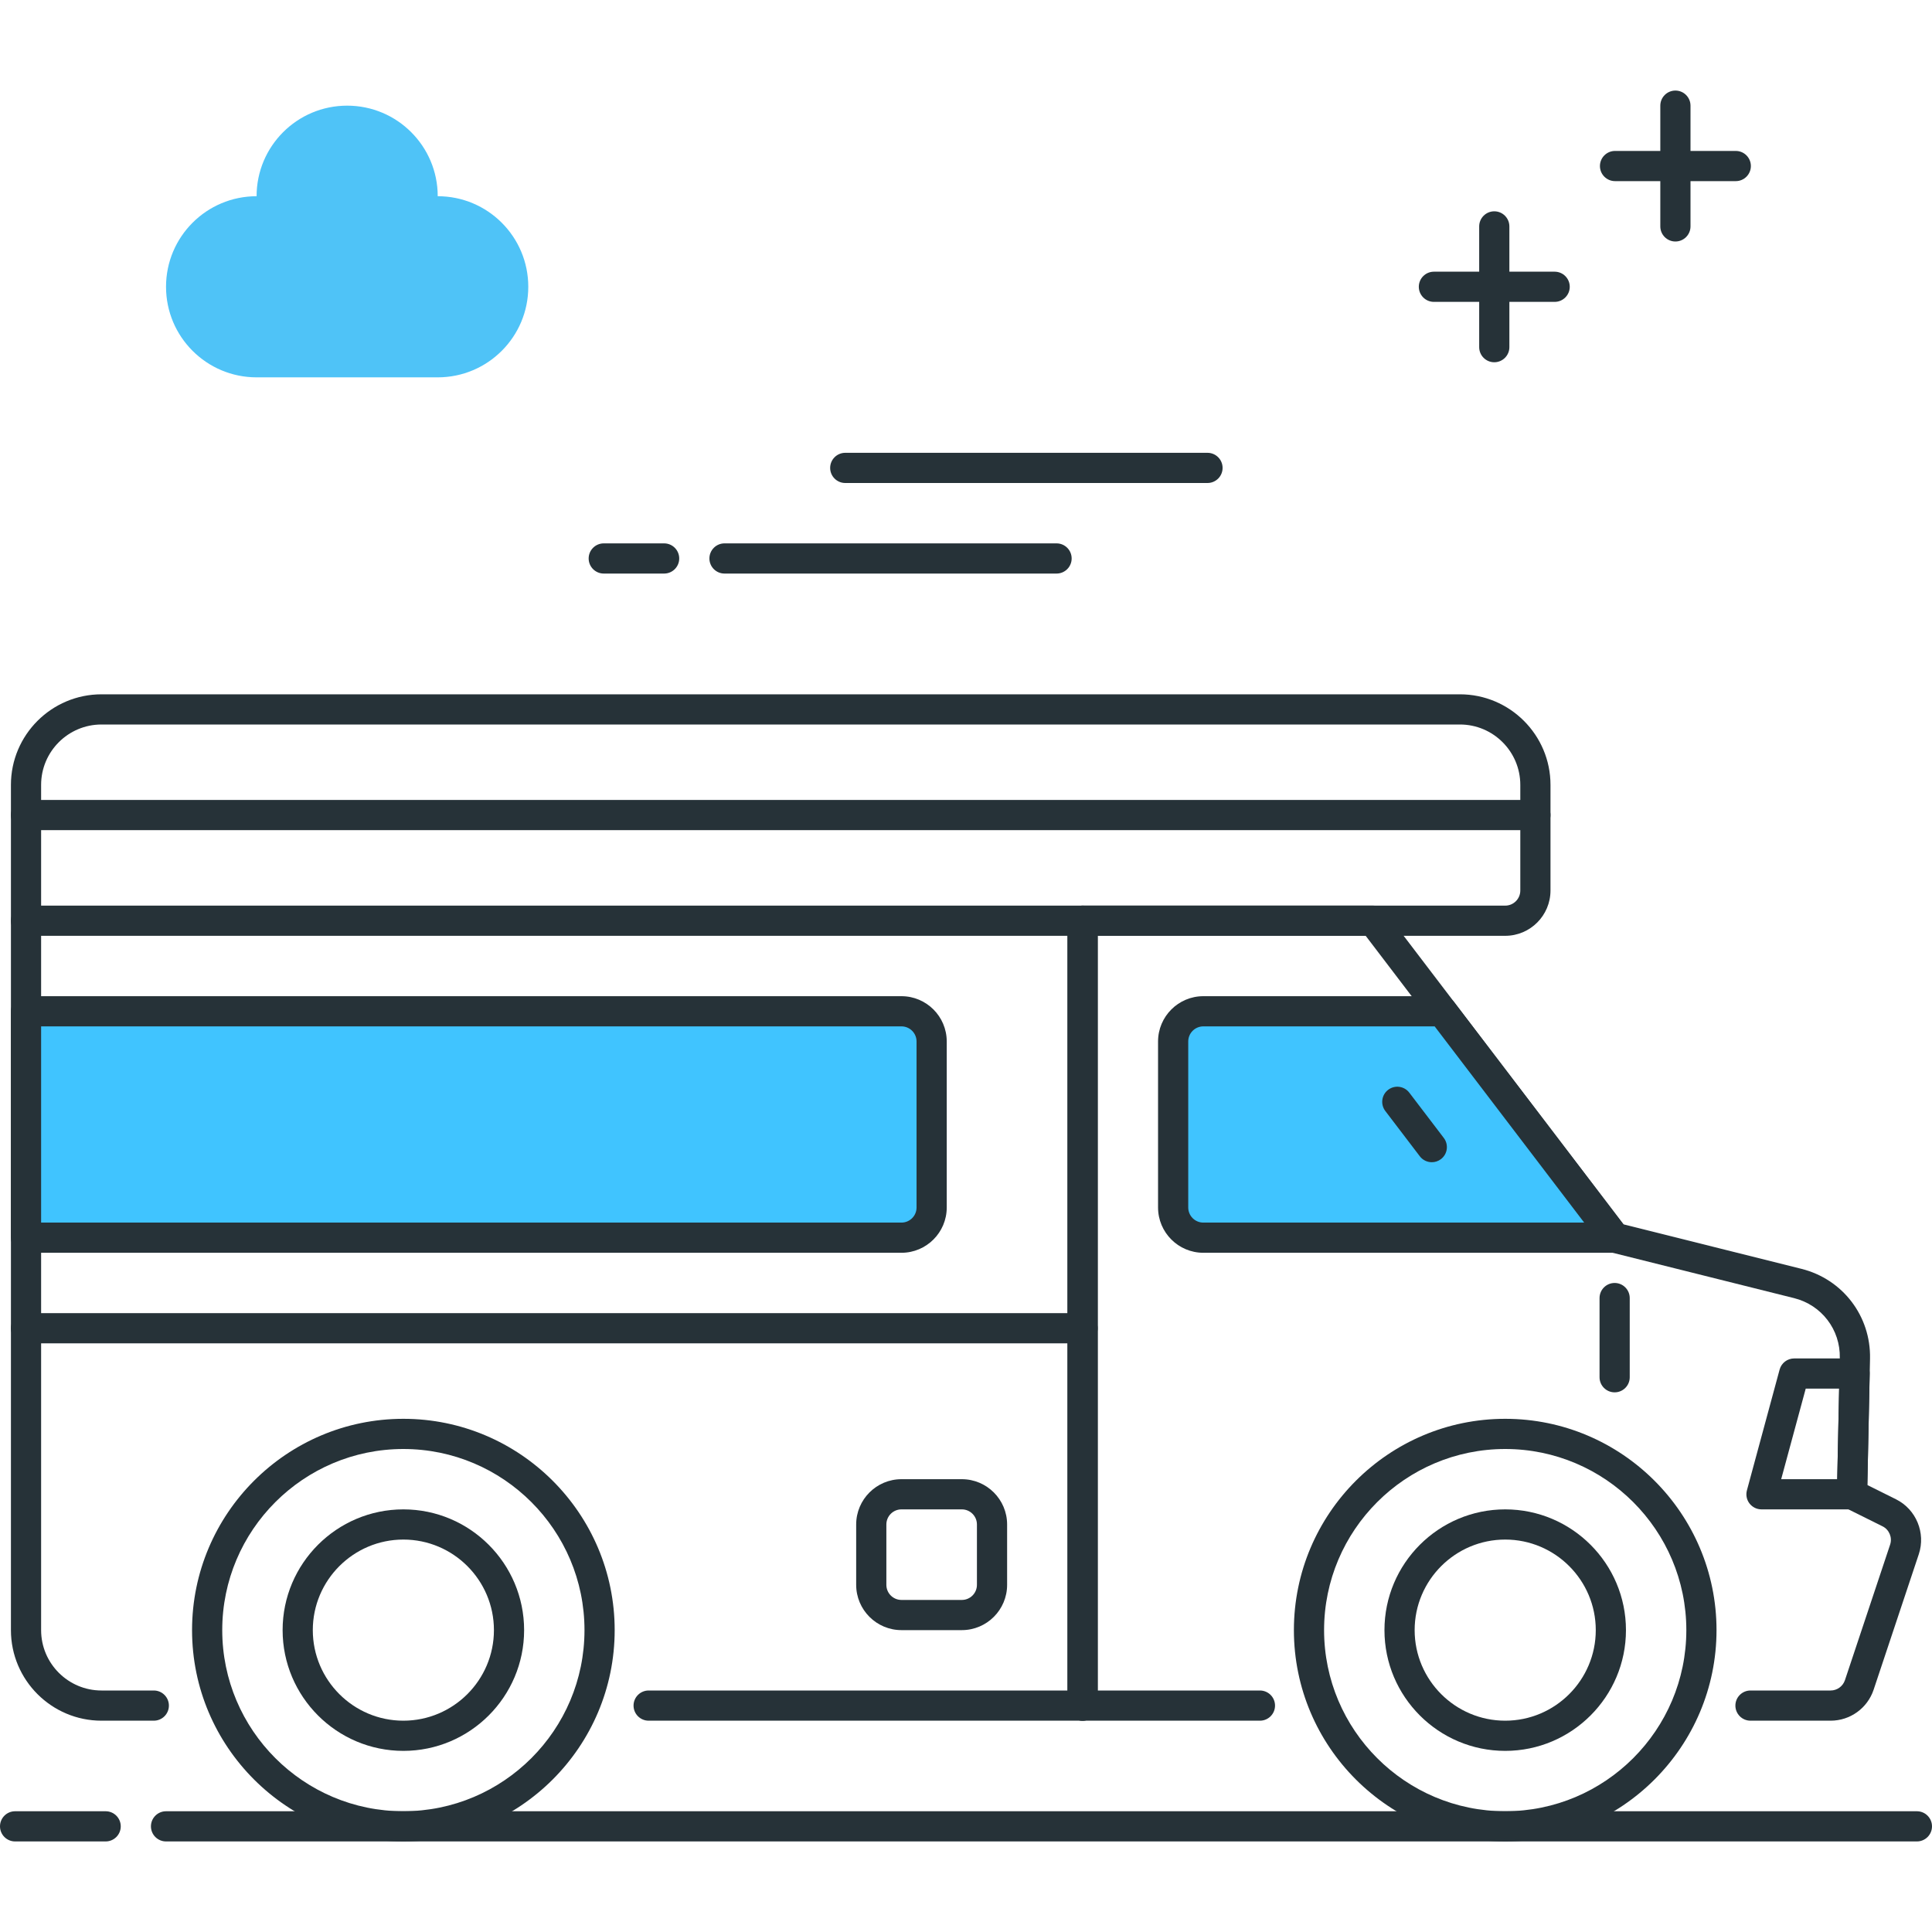
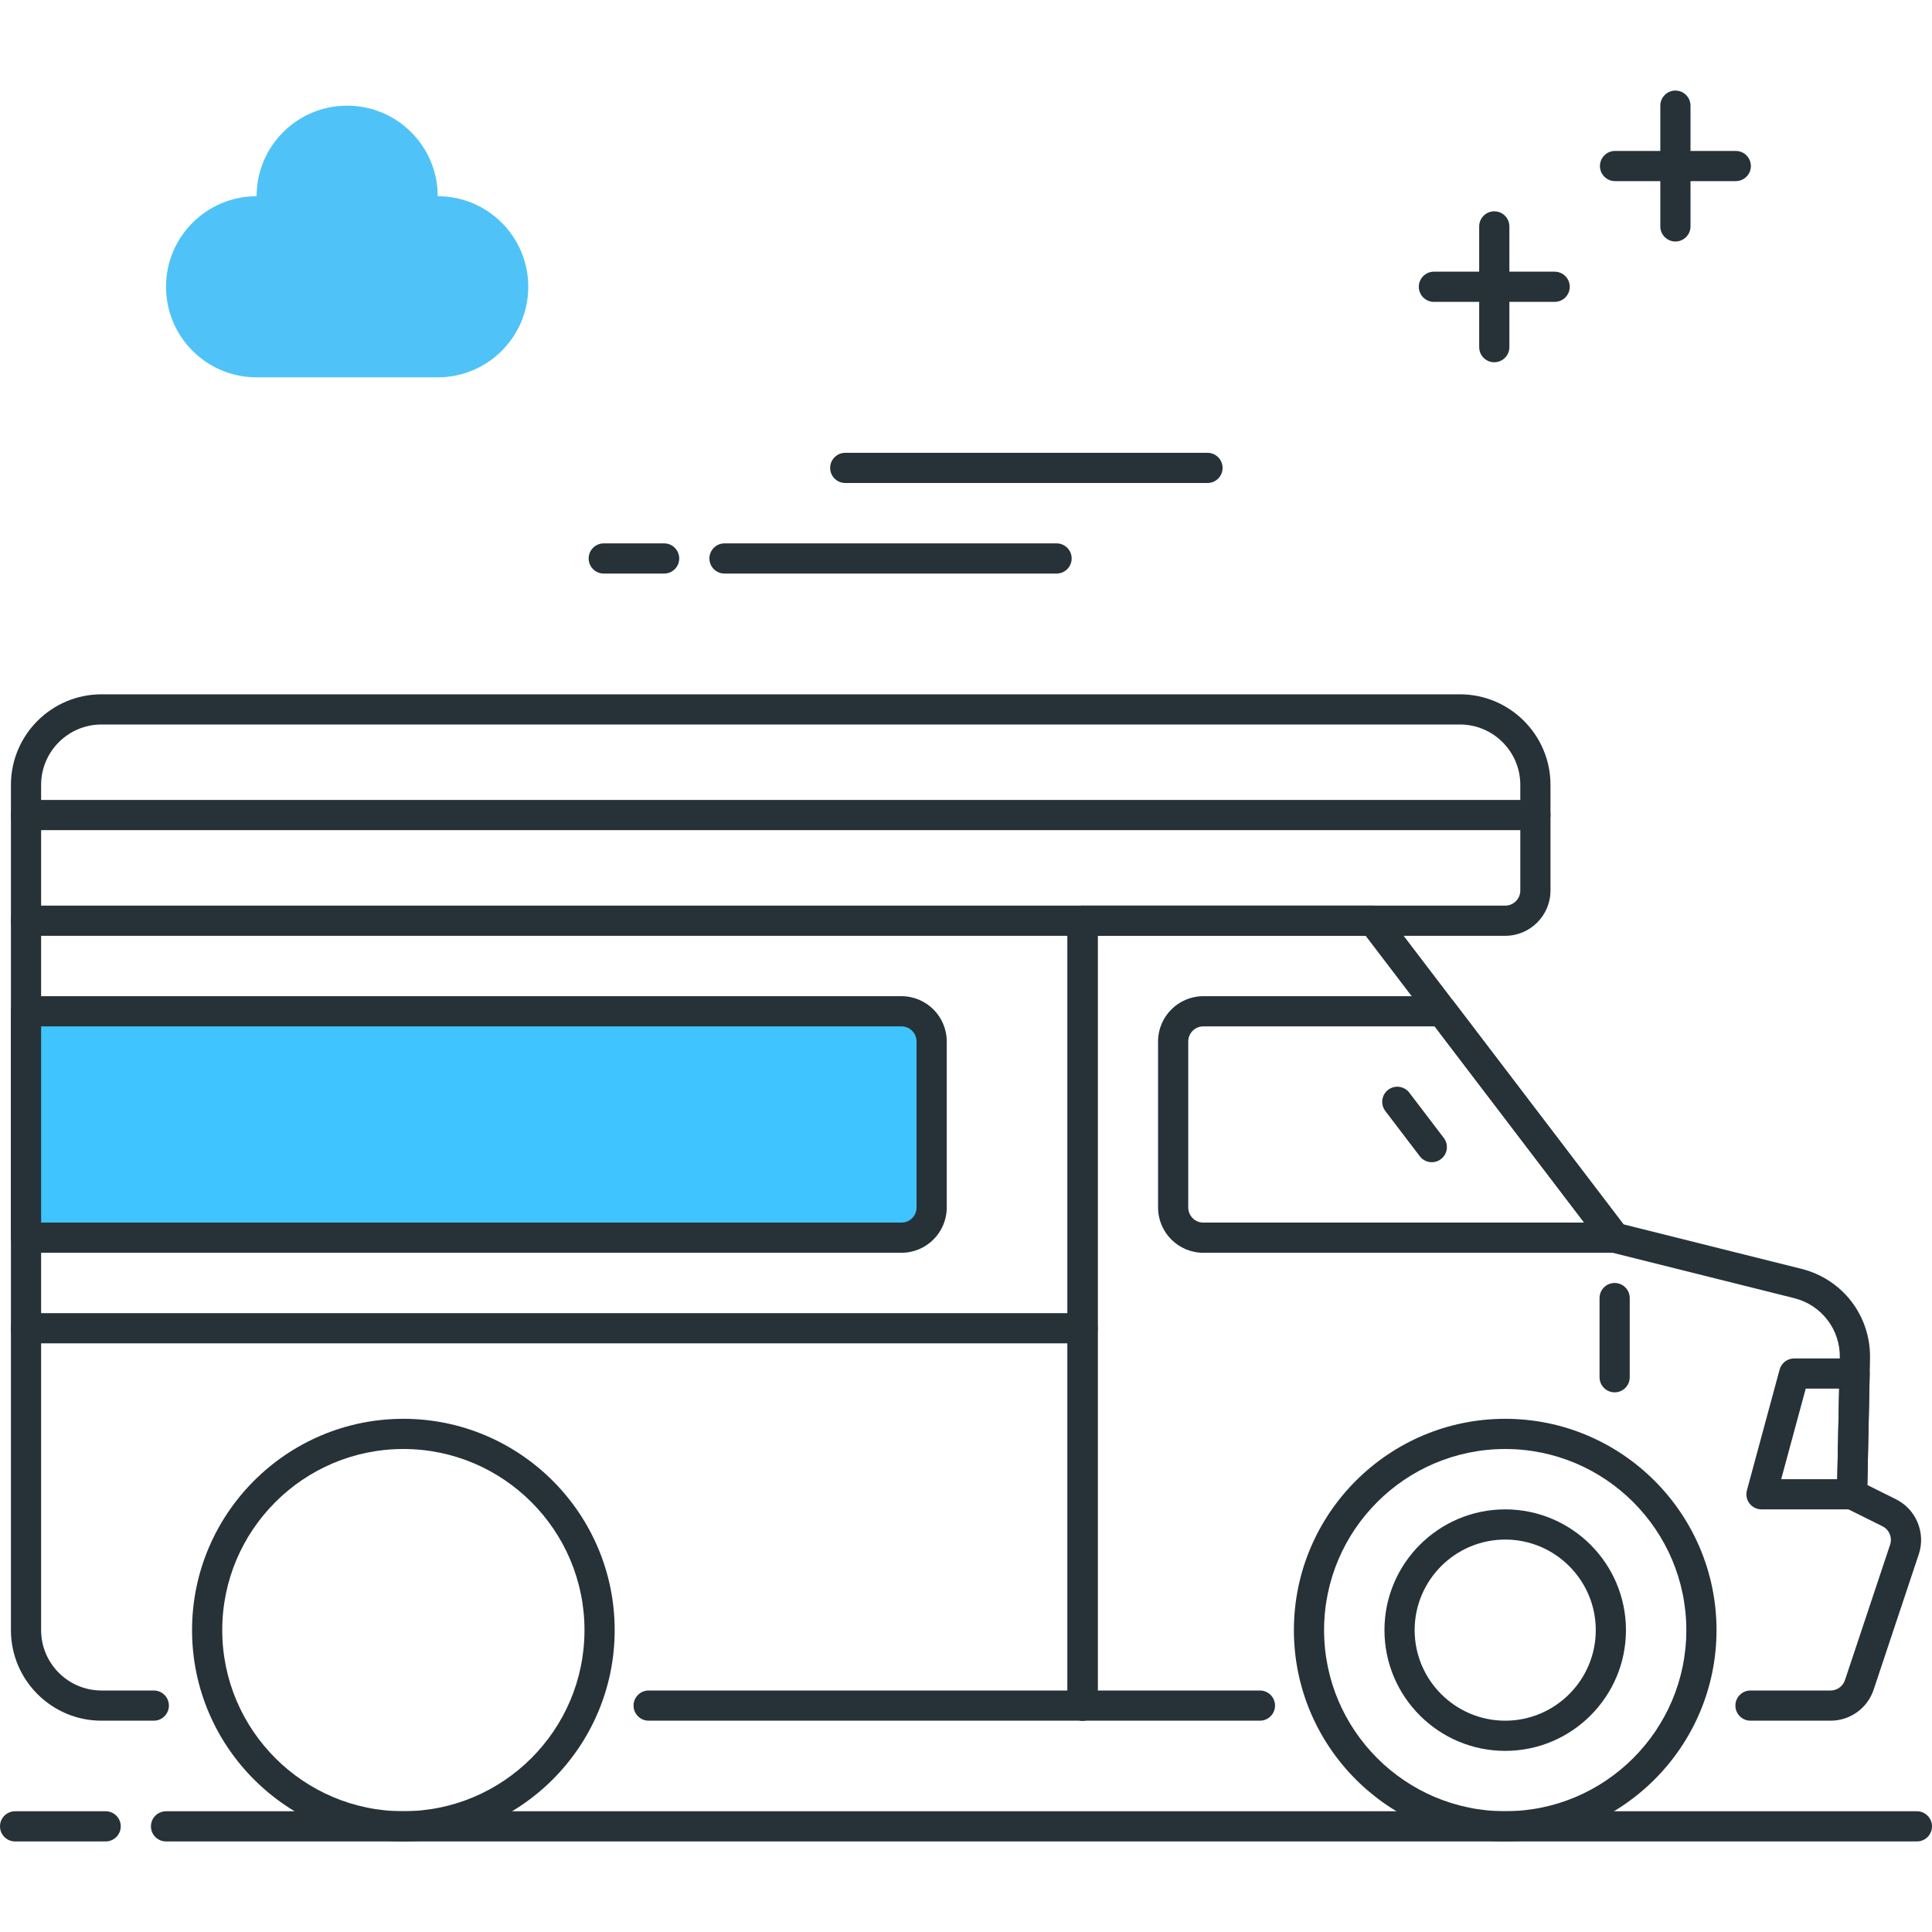
<svg xmlns="http://www.w3.org/2000/svg" id="Layer_1" x="0px" y="0px" viewBox="0 0 64 64" style="enable-background:new 0 0 64 64;" xml:space="preserve">
  <style type="text/css">
	.st0{fill:#263238;}
	.st1{fill:#4FC3F7;}
	.st2{fill:#FFD740;}
	.st3{fill:#FF5252;}
	.st4{fill:#4DB6AC;}
	.st5{fill:#FFFFFF;}
	.st6{fill:#40C4FF;}
	.st7{fill:#A2A2A1;}
	.st8{fill:#212A41;}
</style>
  <g>
    <g>
      <path class="st0" d="M3.5,61h-3C0.224,61,0,60.776,0,60.5S0.224,60,0.5,60h3C3.776,60,4,60.224,4,60.5S3.776,61,3.5,61z" />
    </g>
    <g>
      <path class="st0" d="M63.5,61h-58C5.224,61,5,60.776,5,60.5S5.224,60,5.5,60h58c0.276,0,0.5,0.224,0.5,0.5S63.776,61,63.5,61z" />
    </g>
    <g>
      <path class="st0" d="M22,19h-2c-0.276,0-0.5-0.224-0.5-0.5S19.724,18,20,18h2c0.276,0,0.5,0.224,0.5,0.5S22.276,19,22,19z" />
    </g>
    <g>
      <path class="st0" d="M35,19H24c-0.276,0-0.5-0.224-0.5-0.5S23.724,18,24,18h11c0.276,0,0.5,0.224,0.5,0.5S35.276,19,35,19z" />
    </g>
    <g>
      <path class="st0" d="M40,16H28c-0.276,0-0.5-0.224-0.5-0.5S27.724,15,28,15h12c0.276,0,0.5,0.224,0.5,0.5S40.276,16,40,16z" />
    </g>
    <g>
      <path class="st1" d="M8.5,6.5c0-1.657,1.343-3,3-3s3,1.343,3,3c1.657,0,3,1.343,3,3s-1.343,3-3,3h-6c-1.657,0-3-1.343-3-3    S6.843,6.5,8.5,6.5z" />
    </g>
    <g>
      <path class="st0" d="M57.5,6h-4C53.224,6,53,5.776,53,5.5S53.224,5,53.5,5h4C57.776,5,58,5.224,58,5.5S57.776,6,57.5,6z" />
    </g>
    <g>
      <path class="st0" d="M55.5,8C55.224,8,55,7.776,55,7.5v-4C55,3.224,55.224,3,55.5,3S56,3.224,56,3.5v4C56,7.776,55.776,8,55.5,8z" />
    </g>
    <g>
      <path class="st0" d="M51.5,10h-4C47.224,10,47,9.776,47,9.5S47.224,9,47.5,9h4C51.776,9,52,9.224,52,9.5S51.776,10,51.5,10z" />
    </g>
    <g>
      <path class="st0" d="M49.5,12c-0.276,0-0.5-0.224-0.5-0.5v-4C49,7.224,49.224,7,49.5,7S50,7.224,50,7.5v4    C50,11.776,49.776,12,49.5,12z" />
    </g>
    <g>
      <path class="st0" d="M49.862,61c-3.86,0-7-3.14-7-7s3.14-7,7-7s7,3.14,7,7S53.722,61,49.862,61z M49.862,48c-3.309,0-6,2.691-6,6    s2.691,6,6,6s6-2.691,6-6S53.17,48,49.862,48z" />
    </g>
    <g>
      <path class="st0" d="M49.862,58c-2.206,0-4-1.794-4-4s1.794-4,4-4s4,1.794,4,4S52.067,58,49.862,58z M49.862,51    c-1.654,0-3,1.346-3,3s1.346,3,3,3s3-1.346,3-3S51.516,51,49.862,51z" />
    </g>
    <g>
      <path class="st0" d="M60.641,57h-2.654c-0.276,0-0.5-0.224-0.5-0.5s0.224-0.5,0.5-0.5h2.654c0.215,0,0.406-0.138,0.475-0.342    l1.497-4.491c0.078-0.235-0.03-0.496-0.252-0.606l-1.233-0.613c-0.173-0.086-0.281-0.265-0.277-0.458l0.095-4.506    c0.02-0.939-0.603-1.754-1.515-1.982l-6.064-1.516c-0.11-0.027-0.208-0.091-0.277-0.182L45.24,31h-8.877l0,25.5    c0,0.276-0.224,0.5-0.5,0.5l0,0c-0.276,0-0.5-0.224-0.5-0.5l0-26c0-0.276,0.224-0.5,0.5-0.5h9.625    c0.156,0,0.303,0.073,0.398,0.197l7.894,10.361l5.895,1.474c1.367,0.342,2.301,1.564,2.272,2.973l-0.088,4.189l0.949,0.472    c0.666,0.332,0.99,1.113,0.755,1.818l-1.497,4.491C61.86,56.588,61.288,57,60.641,57z" />
    </g>
    <g>
-       <path class="st6" d="M38.862,34.5V40c0,0.552,0.448,1,1,1h13.625l-5.714-7.5h-7.911C39.309,33.5,38.862,33.948,38.862,34.5z" />
      <path class="st0" d="M53.487,41.5H39.862c-0.827,0-1.5-0.673-1.5-1.5v-5.5c0-0.827,0.673-1.5,1.5-1.5h7.911    c0.156,0,0.303,0.073,0.398,0.197l5.714,7.5c0.115,0.151,0.134,0.355,0.05,0.525C53.851,41.392,53.677,41.5,53.487,41.5z     M39.862,34c-0.276,0-0.5,0.224-0.5,0.5V40c0,0.276,0.224,0.5,0.5,0.5h12.616L47.525,34H39.862z" />
    </g>
    <g>
      <path class="st0" d="M47.431,38.5c-0.151,0-0.3-0.068-0.398-0.197l-1.143-1.5c-0.167-0.22-0.125-0.534,0.094-0.701    c0.221-0.169,0.534-0.125,0.701,0.094l1.143,1.5c0.167,0.22,0.125,0.534-0.094,0.701C47.643,38.467,47.536,38.5,47.431,38.5z" />
    </g>
    <g>
      <path class="st0" d="M53.487,46.123c-0.276,0-0.5-0.224-0.5-0.5V43c0-0.276,0.224-0.5,0.5-0.5s0.5,0.224,0.5,0.5v2.623    C53.987,45.899,53.764,46.123,53.487,46.123z" />
    </g>
    <g>
      <path class="st0" d="M61.351,50h-3c-0.156,0-0.302-0.073-0.397-0.196s-0.126-0.284-0.085-0.435l1.083-4    C59.011,45.151,59.209,45,59.435,45h2c0.134,0,0.263,0.054,0.357,0.15c0.094,0.096,0.146,0.226,0.143,0.36l-0.084,4    C61.845,49.783,61.623,50,61.351,50z M59.004,49h1.857l0.062-3h-1.106L59.004,49z" />
    </g>
    <g>
      <path class="st0" d="M35.862,57c-0.276,0-0.5-0.224-0.5-0.5v-26c0-0.276,0.224-0.5,0.5-0.5h14c0.276,0,0.5-0.224,0.5-0.5V26    c0-1.103-0.897-2-2-2h-45c-1.103,0-2,0.897-2,2v28c0,1.103,0.897,2,2,2h1.733c0.276,0,0.5,0.224,0.5,0.5S5.371,57,5.095,57H3.362    c-1.654,0-3-1.346-3-3V26c0-1.654,1.346-3,3-3h45c1.654,0,3,1.346,3,3v3.5c0,0.827-0.673,1.5-1.5,1.5h-13.5v25.5    C36.362,56.776,36.138,57,35.862,57z" />
    </g>
    <g>
      <path class="st0" d="M13.362,61c-3.86,0-7-3.14-7-7s3.14-7,7-7s7,3.14,7,7S17.222,61,13.362,61z M13.362,48c-3.309,0-6,2.691-6,6    s2.691,6,6,6s6-2.691,6-6S16.671,48,13.362,48z" />
    </g>
    <g>
      <path class="st0" d="M41.737,57h-20.25c-0.276,0-0.5-0.224-0.5-0.5s0.224-0.5,0.5-0.5h20.25c0.276,0,0.5,0.224,0.5,0.5    S42.013,57,41.737,57z" />
    </g>
    <g>
-       <path class="st0" d="M13.362,58c-2.206,0-4-1.794-4-4s1.794-4,4-4s4,1.794,4,4S15.568,58,13.362,58z M13.362,51    c-1.654,0-3,1.346-3,3s1.346,3,3,3s3-1.346,3-3S15.017,51,13.362,51z" />
-     </g>
+       </g>
    <g>
      <path class="st6" d="M29.862,41h-29v-7.5h29c0.552,0,1,0.448,1,1V40C30.862,40.552,30.414,41,29.862,41z" />
      <path class="st0" d="M29.862,41.5h-29c-0.276,0-0.5-0.224-0.5-0.5v-7.5c0-0.276,0.224-0.5,0.5-0.5h29c0.827,0,1.5,0.673,1.5,1.5    V40C31.362,40.827,30.689,41.5,29.862,41.5z M1.362,40.5h28.5c0.276,0,0.5-0.224,0.5-0.5v-5.5c0-0.276-0.224-0.5-0.5-0.5h-28.5    V40.5z" />
    </g>
    <g>
      <path class="st0" d="M35.862,31h-35c-0.276,0-0.5-0.224-0.5-0.5s0.224-0.5,0.5-0.5h35c0.276,0,0.5,0.224,0.5,0.5    S36.138,31,35.862,31z" />
    </g>
    <g>
      <path class="st0" d="M35.862,44.5h-35c-0.276,0-0.5-0.224-0.5-0.5s0.224-0.5,0.5-0.5h35c0.276,0,0.5,0.224,0.5,0.5    S36.138,44.5,35.862,44.5z" />
    </g>
    <g>
      <path class="st0" d="M50.862,27.5h-50c-0.276,0-0.5-0.224-0.5-0.5s0.224-0.5,0.5-0.5h50c0.276,0,0.5,0.224,0.5,0.5    S51.138,27.5,50.862,27.5z" />
    </g>
    <g>
-       <path class="st0" d="M31.862,54h-2c-0.827,0-1.5-0.673-1.5-1.5v-2c0-0.827,0.673-1.5,1.5-1.5h2c0.827,0,1.5,0.673,1.5,1.5v2    C33.362,53.327,32.689,54,31.862,54z M29.862,50c-0.276,0-0.5,0.224-0.5,0.5v2c0,0.276,0.224,0.5,0.5,0.5h2    c0.276,0,0.5-0.224,0.5-0.5v-2c0-0.276-0.224-0.5-0.5-0.5H29.862z" />
-     </g>
+       </g>
  </g>
</svg>